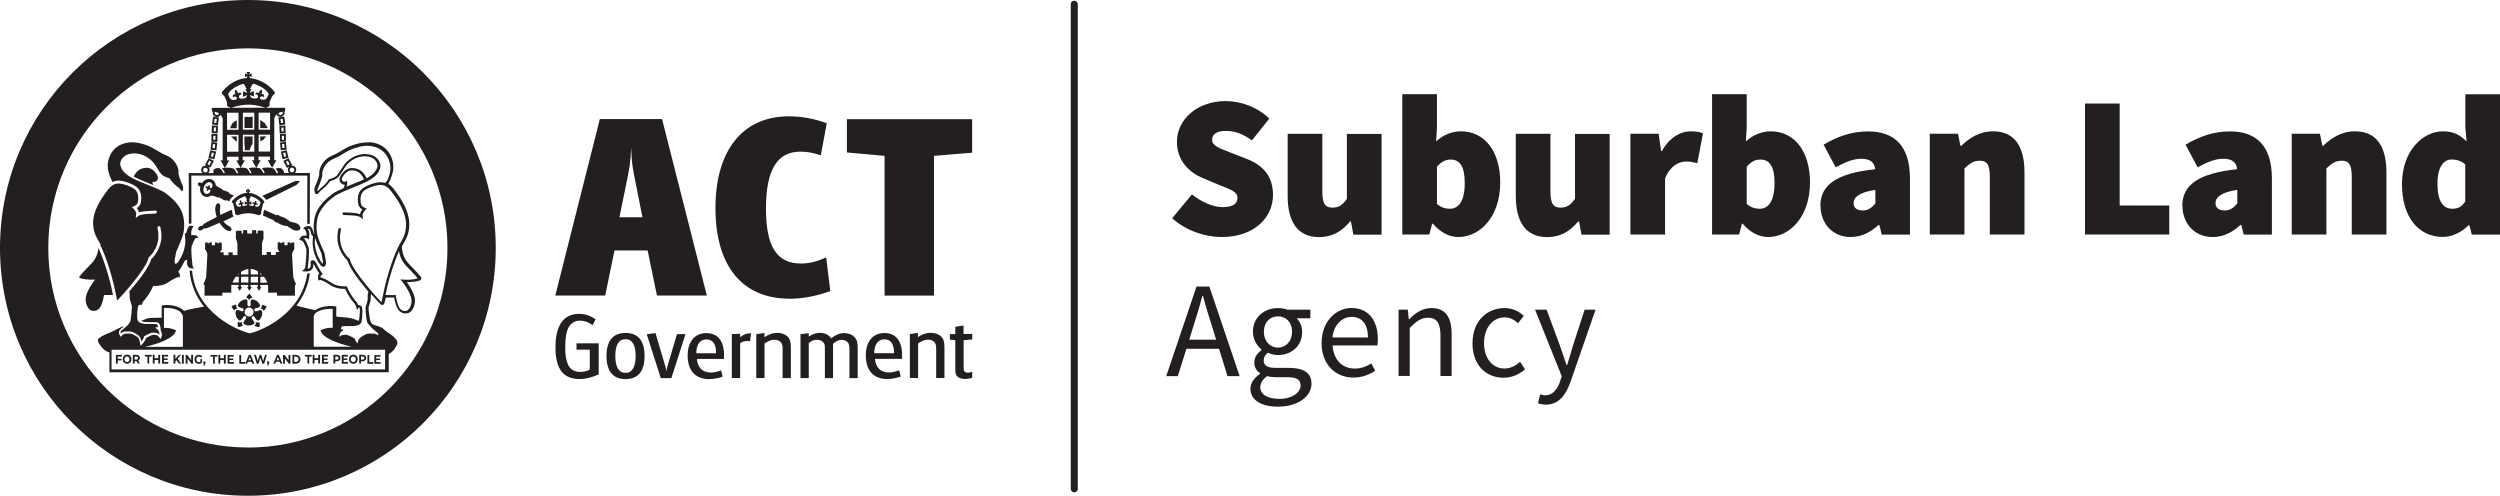
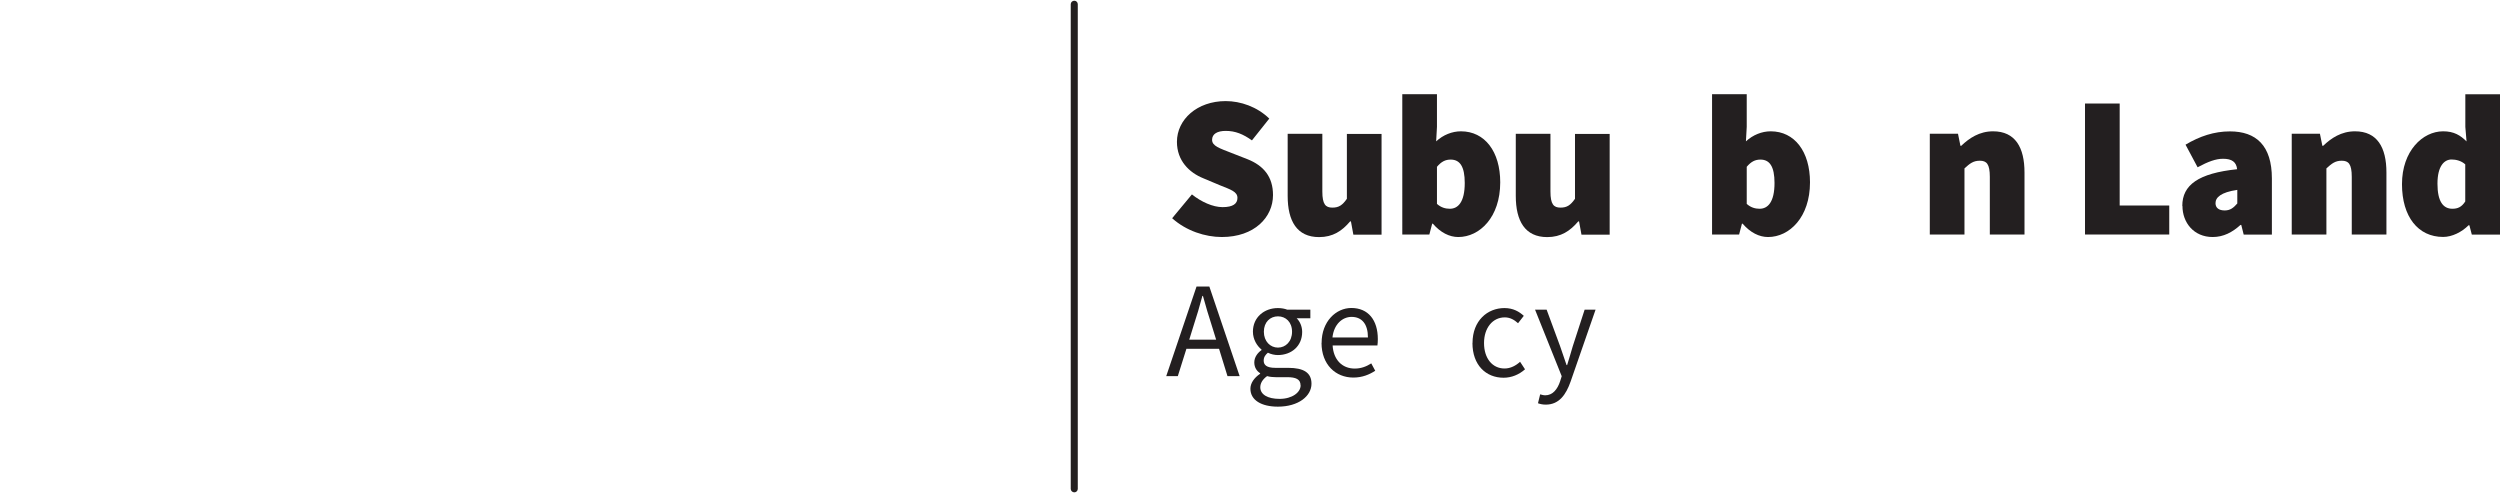
<svg xmlns="http://www.w3.org/2000/svg" id="Base_Artwork" viewBox="0 0 308.62 61.21">
  <defs>
    <style>
      .cls-1 {
        fill: #231f20;
      }
    </style>
  </defs>
  <path class="cls-1" d="m133.05.52v59.83c0,.24-.19.43-.43.43s-.44-.2-.44-.43V.52c0-.24.2-.43.44-.43s.43.19.43.43" />
  <g>
    <g>
      <path class="cls-1" d="m144.7,26.94l2.44-2.94c1.15.92,2.59,1.57,3.78,1.57,1.29,0,1.84-.42,1.84-1.14,0-.77-.82-1.02-2.19-1.57l-2.02-.85c-1.74-.7-3.26-2.17-3.26-4.5,0-2.76,2.49-5.03,6.02-5.03,1.84,0,3.88.7,5.38,2.16l-2.14,2.69c-1.09-.77-2.04-1.17-3.23-1.17-1.04,0-1.69.37-1.69,1.1,0,.77.92,1.04,2.39,1.62l1.97.77c2.02.8,3.16,2.19,3.16,4.43,0,2.74-2.29,5.18-6.32,5.18-2.04,0-4.38-.75-6.12-2.31" />
      <path class="cls-1" d="m158.96,24.18v-7.66h4.28v7.12c0,1.59.4,1.99,1.24,1.99.8,0,1.24-.3,1.79-1.09v-8.01h4.28v12.44h-3.48l-.3-1.64h-.1c-1,1.19-2.14,1.94-3.83,1.94-2.74,0-3.88-1.99-3.88-5.08" />
      <path class="cls-1" d="m176.9,27.61h-.1l-.35,1.34h-3.34V11.63h4.28v4.03l-.1,1.79c.87-.8,1.97-1.24,3.06-1.24,2.94,0,4.85,2.49,4.85,6.3,0,4.31-2.54,6.75-5.18,6.75-1.09,0-2.19-.55-3.13-1.64m3.93-5.03c0-2.04-.6-2.89-1.74-2.89-.65,0-1.15.25-1.69.89v4.58c.5.45,1.05.6,1.59.6,1,0,1.84-.8,1.84-3.19" />
      <path class="cls-1" d="m187.12,24.18v-7.66h4.28v7.12c0,1.59.4,1.99,1.24,1.99.8,0,1.24-.3,1.79-1.09v-8.01h4.28v12.44h-3.48l-.3-1.64h-.1c-1,1.19-2.14,1.94-3.83,1.94-2.74,0-3.88-1.99-3.88-5.08" />
-       <path class="cls-1" d="m201.28,16.51h3.48l.3,2.14h.1c.92-1.69,2.31-2.44,3.53-2.44.77,0,1.19.1,1.54.25l-.7,3.68c-.45-.1-.85-.2-1.39-.2-.9,0-1.99.55-2.59,2.09v6.92h-4.28v-12.44Z" />
      <path class="cls-1" d="m215.14,27.61h-.1l-.35,1.34h-3.34V11.63h4.28v4.03l-.1,1.79c.87-.8,1.97-1.24,3.06-1.24,2.94,0,4.85,2.49,4.85,6.3,0,4.31-2.54,6.75-5.18,6.75-1.09,0-2.19-.55-3.13-1.64m3.93-5.03c0-2.04-.6-2.89-1.74-2.89-.65,0-1.15.25-1.69.89v4.58c.5.45,1.05.6,1.59.6,1,0,1.84-.8,1.84-3.19" />
-       <path class="cls-1" d="m224.72,25.42c0-2.59,1.99-4.03,6.77-4.53-.1-.9-.65-1.29-1.74-1.29-.9,0-1.84.35-3.14,1.05l-1.49-2.79c1.74-1.04,3.53-1.64,5.48-1.64,3.23,0,5.18,1.74,5.18,5.82v6.92h-3.48l-.3-1.19h-.1c-.99.9-2.09,1.49-3.43,1.49-2.34,0-3.73-1.79-3.73-3.83m6.77-.3v-1.69c-2.04.3-2.69.94-2.69,1.64,0,.57.4.9,1.14.9.7,0,1.1-.35,1.54-.85" />
      <path class="cls-1" d="m238.23,16.51h3.48l.3,1.49h.1c.99-.95,2.24-1.79,3.93-1.79,2.74,0,3.88,1.99,3.88,5.08v7.66h-4.28v-7.12c0-1.59-.4-1.99-1.24-1.99-.8,0-1.24.35-1.89.95v8.16h-4.28v-12.44Z" />
      <polygon class="cls-1" points="257.39 12.78 261.67 12.78 261.67 25.37 267.79 25.37 267.79 28.95 257.39 28.95 257.39 12.78" />
      <path class="cls-1" d="m269.4,25.42c0-2.59,1.99-4.03,6.77-4.53-.1-.9-.65-1.29-1.74-1.29-.9,0-1.84.35-3.14,1.05l-1.49-2.79c1.74-1.04,3.53-1.64,5.48-1.64,3.23,0,5.18,1.74,5.18,5.82v6.92h-3.48l-.3-1.19h-.1c-.99.9-2.09,1.49-3.43,1.49-2.34,0-3.73-1.79-3.73-3.83m6.77-.3v-1.69c-2.04.3-2.69.94-2.69,1.64,0,.57.4.9,1.14.9.7,0,1.1-.35,1.54-.85" />
      <path class="cls-1" d="m282.91,16.51h3.48l.3,1.49h.1c.99-.95,2.24-1.79,3.93-1.79,2.74,0,3.88,1.99,3.88,5.08v7.66h-4.28v-7.12c0-1.59-.4-1.99-1.24-1.99-.8,0-1.24.35-1.89.95v8.16h-4.28v-12.44Z" />
      <path class="cls-1" d="m296.52,22.73c0-4.08,2.54-6.52,5.08-6.52,1.34,0,2.14.5,2.89,1.25l-.15-1.79v-4.03h4.28v17.32h-3.48l-.3-1.15h-.1c-.85.85-2.04,1.44-3.14,1.44-3.09,0-5.08-2.49-5.08-6.52m7.81,2.14v-4.58c-.5-.45-1.15-.6-1.69-.6-.9,0-1.74.8-1.74,2.99s.7,3.09,1.84,3.09c.65,0,1.14-.2,1.59-.9" />
    </g>
    <g>
      <path class="cls-1" d="m147.7,35.37h1.59l3.74,11.06h-1.5l-1.04-3.37h-4.03l-1.06,3.37h-1.43l3.74-11.06Zm-.89,6.56h3.32l-.52-1.68c-.4-1.23-.76-2.44-1.11-3.72h-.07c-.34,1.28-.69,2.49-1.1,3.72l-.52,1.68Z" />
      <path class="cls-1" d="m154.36,47.99c0-.69.46-1.35,1.2-1.85v-.07c-.4-.25-.72-.69-.72-1.33,0-.69.47-1.23.89-1.52v-.07c-.54-.44-1.06-1.23-1.06-2.21,0-1.79,1.42-2.91,3.08-2.91.46,0,.86.08,1.16.2h2.85v1.06h-1.69c.39.37.68.99.68,1.69,0,1.75-1.33,2.85-3,2.85-.4,0-.86-.1-1.23-.29-.29.25-.52.52-.52.98,0,.52.34.89,1.45.89h1.58c1.9,0,2.87.59,2.87,1.96,0,1.52-1.6,2.83-4.15,2.83-2.01,0-3.39-.79-3.39-2.21m6.19-.42c0-.76-.59-1.01-1.65-1.01h-1.42c-.32,0-.71-.03-1.06-.13-.59.42-.84.91-.84,1.38,0,.88.89,1.43,2.38,1.43,1.57,0,2.6-.81,2.6-1.67m-1.06-6.62c0-1.2-.78-1.9-1.74-1.9s-1.74.71-1.74,1.9.79,1.96,1.74,1.96,1.74-.76,1.74-1.96" />
      <path class="cls-1" d="m163.15,42.34c0-2.68,1.8-4.32,3.67-4.32,2.09,0,3.27,1.5,3.27,3.84,0,.29-.02.59-.05.79h-5.53c.1,1.74,1.16,2.85,2.73,2.85.78,0,1.43-.25,2.04-.64l.49.91c-.71.46-1.58.84-2.7.84-2.19,0-3.93-1.6-3.93-4.28m5.73-.67c0-1.65-.74-2.54-2.02-2.54-1.15,0-2.19.93-2.36,2.54h4.38Z" />
-       <path class="cls-1" d="m172.64,38.23h1.15l.12,1.18h.05c.78-.78,1.62-1.38,2.75-1.38,1.72,0,2.49,1.11,2.49,3.2v5.19h-1.38v-5.01c0-1.53-.47-2.19-1.55-2.19-.84,0-1.42.44-2.24,1.26v5.93h-1.38v-8.19Z" />
      <path class="cls-1" d="m181.78,42.34c0-2.75,1.84-4.31,3.94-4.31,1.08,0,1.82.44,2.39.96l-.71.91c-.47-.42-.98-.72-1.64-.72-1.48,0-2.56,1.28-2.56,3.17s1.03,3.14,2.53,3.14c.76,0,1.42-.37,1.92-.83l.61.93c-.74.66-1.67,1.04-2.65,1.04-2.18,0-3.84-1.57-3.84-4.28" />
      <path class="cls-1" d="m189.86,49.78l.27-1.1c.17.05.42.12.62.12.93,0,1.52-.74,1.85-1.75l.19-.61-3.29-8.21h1.43l1.67,4.53c.25.71.54,1.55.79,2.31h.07c.24-.74.47-1.58.69-2.31l1.47-4.53h1.35l-3.08,8.87c-.57,1.62-1.42,2.85-3.07,2.85-.37,0-.69-.07-.96-.17" />
    </g>
  </g>
-   <path class="cls-1" d="m30.19,18.54h.66c0-.2.08-.45.31-.74,0,0,.01,0,.02,0v-.95h-1.01v.97h0c.07.34.08.52.02.71Zm-3.5.18l-.72-.17-.03.11-.2.83.72.17.22-.94Zm-.4.66c-.09-.02-.17-.04-.26-.06.03-.13.09-.36.12-.49.09.02.17.04.26.06-.03.13-.09.36-.12.49Zm9.13,1.34l.65-.34-.4-.75-.05-.1-.65.34.45.85Zm.34-.44c-.09.04-.16.08-.24.13-.06-.12-.17-.32-.23-.44.08-.04.16-.08.24-.13.06.12.17.32.23.44Zm-6.76-5.32s-.09.07-.13.11c-.04.04-.11.06-.14.1-.04.04-.06.1-.09.14-.03.04-.04.11-.07.15-.03.05-.07.1-.09.15-.03.06-.02.12-.04.17,0,.02-.01.04-.02.05h.81v-1.01s-.04.05-.06.07c-.05.03-.12.03-.16.07Zm-2.18,2.65l-.73-.08v.11s-.1.84-.1.84l.73.08.1-.96Zm-.31.7c-.1,0-.17-.02-.27-.03.01-.13.04-.37.05-.5.1,0,.18.02.27.03-.02.13-.04.37-.05.5Zm8.39,1.34l.72-.17-.2-.83-.03-.11-.72.17.22.94Zm.32-.83c.03.13.08.36.11.49-.09.02-.17.04-.26.06-.03-.13-.09-.36-.12-.49.1-.02.17-.04.27-.06Zm-3.83,21.38c.43.24.64.17.64.17.08-.16,0-.63,0-.63-.2.2-.47-.03-.47-.03.1.38-.18.49-.18.49Zm66.04-3.32c1.63,0,3.23-.3,5.07-.94l-.51-4.17c-1.15.54-2.14.76-3.11.76-2.99,0-4.32-2.09-4.32-6.77s1.3-7.04,4.26-7.04c.78,0,1.51.12,2.51.45l.73-3.96c-1.57-.57-3.11-.85-4.68-.85-5.71,0-9.06,4.23-9.06,11.33s3.29,11.18,9.12,11.18Zm-61.02-.38v-1.27s.02-.09.13-.11c0,0,0,0,0-.02,0-.03,0-.07-.03-.1-.17-.32-.3-.78-.31-.82,0,0-.15-2.76-.15-2.76,0-.25.24-.58.28-.65v-.79s-.04-.04-.05-.05h-.24s-.05.03-.05.01v.07l-.04.02-.11-.02h-.04s0-.09-.03-.1l-.27.02v.34h-.39v-.36s-.3,0-.3,0v.08s-.04.01-.04.01l-.11.02-.04-.02v-.05s-.01-.04-.05-.04h-.21s-.08.04-.08.05v.79s.22.36.22.36h-.33s-.11,0-.12.02v.34h-.59v-.35h-.49s-.05,0-.05,0v.35h-.58s0-.07,0-.07v-1.27c0-.22.19-.68.19-.67v-.84c0-.11-.11-.15-.11-.15h-.51c-.08,0-.1.05-.1.08v.27h-.18v-.36s-.04-.06-.06-.06l-.45.03v.4h-.59v-.07l-.03-.35h-.42s-.07.01-.07.06v.36h-.18v-.27s-.02-.08-.1-.08h-.49s-.12.03-.12.15v.81s.19.48.19.7v1.35h-.58v-.34s-.05,0-.05,0h-.48v.35h-.59v-.36s-.32,0-.32,0h-.14s.2-.32.23-.36v-.79s-.04-.04-.06-.05h-.24s-.05.03-.05.01v.07l-.04.02-.11-.02h-.04s0-.09-.03-.1l-.27.02v.34h-.39v-.36s-.3,0-.3,0v.08s-.04.02-.04.02l-.11.02-.04-.02v-.05s-.01-.04-.05-.04h-.21s-.08.04-.08.05v.79c.04.06.28.39.28.65h0s-.15,2.76-.15,2.78c0,.02-.14.49-.31.8-.02.05-.03.11-.03.12.12.02.14.08.14.11v1.27h2.2v-.37h1.1c0-.13.01-.94.01-.94,0,0,0,0,0-.02h.89v.25h-.15l.29.49.29-.49h-.14v-.25h.9v.25h-.14l.29.49.28-.49h-.14v-.25h.9v.25h-.14l.29.49.28-.49h-.14v-.25h.97s0,.03,0,.03c0,0,0,.8.01.93h1.09v.37h2.2Zm-6.94-1.62h-.78c.08-.19.21-.46.42-.72h.37v.72Zm0-1h-.12s.08-.07.12-.11v.11Zm1.19,1h-.9v-.72h.9v.72Zm0-1h-.9v-.33c.25-.16.55-.29.9-.35v.68Zm1.19,1h-.9v-.72h.9v.72Zm0-1h-.9v-.7c.35.05.65.17.9.32v.38Zm.29-.18c.07.06.14.12.21.18h-.21v-.18Zm0,1.19v-.72h.45c.2.26.33.52.41.72h-.87Zm-3.6-18.01s.1.06.13.1c.03.04.07.07.11.11.04.04.07.08.11.12.04.03.09.06.14.1.04.03.06.11.11.14.02.02.06.02.09.02v-.62h-.7s0,.02,0,.03Zm-2.14,2.98l-.65-.34-.05.1-.4.75.65.34.45-.85Zm-.79.41c.06-.12.17-.33.23-.44.09.04.16.08.24.13-.06.12-.17.32-.23.44-.09-.04-.16-.08-.24-.13Zm8.91-3.81l.74-.02-.03-.82v-.12s-.74.02-.74.02l.03.94Zm.48-.72c0,.13.01.35.02.48-.1,0-.18,0-.27,0,0-.13-.01-.34-.01-.48.1,0,.18,0,.27,0Zm-8.16,1.75v-.96s-.12,0-.12,0h-.62s0,.97,0,.97h.74Zm-.24-.73c0,.13,0,.37,0,.5h-.27c0-.13,0-.37,0-.5.1,0,.18,0,.27,0Zm.43-2.26l-.73-.1v.11s-.13.84-.13.84l.73.1.13-.96Zm-.33.69c-.1-.01-.18-.02-.27-.04.02-.13.05-.36.07-.5.1.01.17.02.27.04-.02.13-.05.36-.07.49Zm6.29.48s-.05-.09-.08-.14c-.02-.05-.09-.07-.12-.11-.03-.04,0-.12-.04-.16-.03-.04-.08-.07-.12-.11-.04-.04-.1-.05-.14-.08-.04-.04-.09-.06-.13-.1-.05-.03-.08-.07-.13-.1-.04-.02-.07-.04-.1-.07v1.02h.88s.01-.11,0-.15Zm2.1-1.27l-.73.1.13.96.73-.1-.11-.84v-.11Zm-.4.79c-.02-.13-.05-.36-.07-.49.1-.01.17-.02.27-.04.02.13.05.37.07.5-.09.01-.17.02-.27.04Zm-8.53.42l-.03.82.74.02.03-.94-.74-.02v.12Zm.23.12c.1,0,.18,0,.27,0,0,.13,0,.34-.01.48-.1,0-.18,0-.27,0,0-.13.01-.34.02-.48Zm4.5-1.27c-.06,0-.12-.03-.18-.03-.05,0-.09.02-.13.02-.05,0-.1-.04-.15-.04-.05,0-.1.05-.15.05-.03,0-.06,0-.1,0v1.34h1.01v-1.37s-.07-.05-.11-.05c-.06,0-.13.07-.19.06Zm1.51,2.84s.12-.04.16-.08c.04-.04.05-.11.09-.15.04-.04.08-.08.11-.12.03-.04.11-.06.14-.11h-.77v.62s.09-.04.13-.07c.05-.03.11-.05.15-.09Zm2.16.29l.1.96.73-.08-.09-.84v-.11s-.74.08-.74.08Zm.31.7c-.01-.13-.04-.37-.06-.5.1-.01.18-.02.27-.03.01.13.04.37.05.5-.1.01-.18.02-.27.03Zm-11.24,9.31v-.59c0-2.78-.01-4.78-.01-5.33h14.32c0,.55-.01,2.55-.01,5.33v.63h.31c0-3.62.02-6.08.02-6.12v-.16s-.16,0-.16,0h-1.71c.11-.1.18-.23.18-.39,0-.29-.23-.52-.52-.52s-.52.23-.52.52c0,.16.07.29.18.39h-.64s0,0,0,0c0-.01,0-.03,0-.04-.02-.24-.2-.46-.36-.54-.14-.07-.42-.04-.69.04.07.08.12.16.16.22l.04.07.06.12s.04.09.06.14h-.19s-.03-.06-.04-.08l-.04-.08-.05-.08c-.05-.09-.12-.21-.25-.31l-.05-.04c-.16-.08-.9-.17-1.4-.02.09.09.16.19.21.27l.04.07.05.12s.04.09.06.14h-.19s-.03-.06-.04-.08l-.03-.08h0s-.05-.08-.05-.08c-.06-.1-.14-.25-.3-.34-.06-.03-.23-.06-.42-.08l.53-.92h-.27v-.45h1.41v.45h-.27l.54.93.54-.93h-.27v-5.18c.03-.1.11-.3.28-.47.08.18.26.3.47.3.29,0,.52-.23.52-.52,0-.05-.02-.1-.03-.15.06,0,.1,0,.1,0v-.45h-2.33c.06,0,.07-.05.09-.08.03-.05.18-.04.25-.11.1-.1.07-.34.07-.34,0,0,0-.19.06-.32.05-.13.27-.61.35-.69.08-.08.12-.1.2-.18.08-.08.03-.23-.02-.29-.98-1.18-2.2-1.57-3-1.65l-.12-.27.31.15v-.47l-.31.14.14-.31h-.47l.15.32-.32-.15v.47l.32-.15-.12.26c-.81.03-2.03.48-3.01,1.67-.05.06-.1.21-.02.29.08.08.12.1.2.18.08.07.3.56.35.69.05.13.06.32.06.32,0,0-.03.24.07.34.08.07.23.07.25.11.02.03.03.07.09.08h-2.29v.45s.06,0,.14,0c-.02.05-.03.1-.03.15,0,.29.23.52.52.52.2,0,.36-.11.45-.27.15.17.23.37.26.45v5.17h-.27l.53.92c-.13.01-.25.03-.36.07.08.08.15.17.2.24l.04.06.06.11c.02.05.05.12.1.18h-.21s-.04-.08-.05-.11l-.04-.08-.05-.07c-.06-.09-.14-.22-.27-.3l-.05-.03c-.19-.09-.51-.03-.71.14-.06.05-.08.14-.08.2v.02c0,.08.02.16.05.23h-.68c.11-.1.18-.23.18-.39,0-.29-.23-.52-.52-.52s-.52.23-.52.52c0,.16.07.29.18.39h-1.72v.16s.02,2.46.01,6.08h.31Zm12.42-6.91c.16,0,.29.13.29.29s-.13.29-.29.29-.29-.13-.29-.29.13-.29.29-.29Zm-1.68-6.73c.17-.09.34-.14.49-.17.02.04.05.07.05.12,0,.16-.13.29-.29.29-.14,0-.23-.1-.26-.23,0,0,0,0,.01,0Zm-7.59.24c-.16,0-.29-.13-.29-.29,0-.04.03-.07.05-.11.14.03.3.07.45.16.02,0,.03.02.04.03-.04.11-.13.21-.25.21Zm3.91,6.57c.09.09.16.19.21.27l.04.07.05.12s.04.09.06.14h-.19s-.03-.06-.04-.08l-.04-.08-.05-.08c-.06-.11-.14-.25-.3-.35-.09-.05-.39-.09-.72-.1l.52-.9h-.27v-.45h1.41v.45h-.27l.53.92c-.3-.03-.67-.03-.96.07Zm.7-4.14v2.09h-1.41v-2.09h1.41Zm-1.41-.62v-2.1h1.41v2.1h-1.41Zm3.36,2.7h-1.41v-2.09h1.41v2.09Zm0-4.8v2.1h-1.41v-2.1h1.41Zm-2.53-2.45l.23-.46h-.18c.11-.25.26-.49.29-.56.03-.07.12-.13.27-.07.15.06,1.24.4,1.72,1.16.07.1-.16.65-.43.75-.27.1-.63-.03-.63-.15,0-.21.32-.32.48-.14,0,0,.19-.39-.3-.4,0,0,.21-.29.02-.52-.29.07-.3.43-.3.43-.4-.27-.47.13-.47.13.24-.05.42.24.32.4-.03.05-.09.15-.45.12-.1,0-.26-.04-.39-.11l-.16-.33.51.21v-.68l-.51.2Zm-.15,1.46c1.04,0,1.88.32,2.09.37.04,0,.06,0,.08.01h-4.34s.05,0,.09-.01c.21-.05,1.05-.37,2.08-.37Zm-2.48-1.38c.48-.76,1.57-1.1,1.72-1.16.15-.06.25,0,.27.07.03.07.17.31.29.56h-.18l.25.47-.53-.21v.68l.53-.22-.17.34c-.13.06-.29.1-.39.11-.36.03-.42-.07-.45-.12-.09-.16.08-.45.32-.4,0,0-.07-.41-.48-.13,0,0,0-.36-.3-.43-.19.23.02.52.02.52-.49,0-.3.4-.3.4.16-.19.49-.08.48.14,0,.12-.36.25-.64.15-.27-.11-.5-.65-.43-.75Zm-.15,2.38h1.41v2.1h-1.41v-2.1Zm0,2.72h1.41v2.09h-1.41v-2.09Zm-.26,4.07l.53-.91h-.27v-.45h1.41v.45h-.27l.53.91c-.22,0-.45.02-.65.08.09.09.16.19.21.27l.04.07.06.12s.04.09.06.14h-.19s-.03-.06-.04-.08l-.04-.08-.05-.08c-.06-.11-.14-.25-.3-.35-.12-.06-.6-.13-1.03-.09Zm-2.41,0c.16,0,.29.13.29.29s-.13.29-.29.29-.29-.13-.29-.29.13-.29.29-.29Zm9.2-4.18v.96s.73,0,.73,0v-.96s-.61,0-.61,0h-.12Zm.23.23c.1,0,.18,0,.27,0,0,.13,0,.37,0,.5h-.27c0-.13,0-.37,0-.5Zm-15.7,27.68h.45v.44h.23v-1.08h-.23v.42h-.45v-.42h-.23v1.08h.23v-.44Zm-.9.44h.23v-.87h.32v-.2h-.86v.2h.32v.87Zm2.58-.2h-.54v-.25h.46v-.19h-.46v-.23h.52v-.2h-.75v1.08h.77v-.2Zm-4.14-.1h.21l.19.3h.25l-.22-.35c.07-.03.12-.07.15-.13.04-.06.05-.13.05-.21s-.02-.15-.05-.21c-.03-.06-.08-.1-.15-.13-.06-.03-.14-.05-.23-.05h-.43v1.08h.23v-.3Zm0-.57h.19c.07,0,.12.02.16.05.04.03.05.08.05.14s-.02.11-.05.14c-.04.03-.09.05-.16.05h-.19v-.38Zm-2.09.48h.46v-.2h-.46v-.28h.52v-.2h-.75v1.08h.23v-.39Zm.87.34c.08.05.18.07.28.07s.2-.02.28-.07c.08-.05.15-.11.19-.2.05-.08.07-.18.07-.29s-.02-.2-.07-.29c-.05-.08-.11-.15-.19-.2-.08-.05-.17-.07-.28-.07s-.2.02-.28.07c-.08.05-.15.11-.19.2-.05.08-.07.18-.07.29s.02.2.07.29c.05.08.11.15.19.2Zm0-.66c.03-.05.06-.09.11-.12.05-.03.1-.04.16-.04s.11.01.16.04c.05.03.08.07.11.12.03.05.04.11.04.18s-.01.13-.04.18c-.03.05-.06.09-.11.12s-.1.04-.16.04-.11-.01-.16-.04c-.05-.03-.08-.07-.11-.12-.03-.05-.04-.11-.04-.18s.01-.13.04-.18Zm6.23.44l.13-.15.32.42h.27l-.43-.6.41-.48h-.25l-.44.5v-.5h-.23v1.08h.23v-.27Zm1.05-.8h-.23v1.08h.23v-1.08Zm6.18.88h-.54v-.25h.46v-.19h-.46v-.23h.52v-.2h-.75v1.08h.77v-.2Zm-2.58.2h.23v-.87h.32v-.2h-.86v.2h.32v.87Zm.9-.44h.45v.44h.23v-1.08h-.23v.42h-.45v-.42h-.23v1.08h.23v-.44Zm-2.92.39c.08.05.17.07.28.07.07,0,.14-.01.21-.04.07-.02.13-.06.19-.1v-.44h-.21v.32c-.05.03-.11.05-.18.05-.06,0-.12-.01-.17-.04-.05-.03-.09-.07-.11-.12-.03-.05-.04-.11-.04-.18s.01-.13.04-.18c.03-.05.07-.09.11-.12.05-.03.11-.04.17-.04.1,0,.19.04.26.12l.15-.15c-.05-.06-.11-.11-.18-.14-.07-.03-.15-.05-.24-.05-.1,0-.2.02-.28.07-.08.05-.15.11-.19.2-.05.08-.07.18-.07.29s.02.2.07.29c.05.08.11.15.19.2Zm15.91-12.6h0s0,.06,0,.06v-.06Zm-17.03,12l.49.65h.19v-1.08h-.23v.65l-.49-.65h-.19v1.08h.23v-.65Zm2.03.65l-.06.24h.14l.08-.22s.03-.07.03-.09c0-.02,0-.04,0-.06,0-.04-.01-.08-.04-.11s-.06-.04-.1-.04-.07.01-.1.04c-.03.03-.04.06-.04.11,0,.03,0,.06.02.08.01.02.03.04.06.05Zm79.09-3.78c-.56,0-1.1.21-1.67.65-.09-.14-.14-.19-.22-.26-.28-.27-.7-.41-1.16-.41s-.88.14-1.38.45v-.41l-1.02.12v5.42h1.02v-4.32c.36-.29.66-.41,1.03-.41.5,0,.89.31.95.72.01.11.01.25.01.53v3.49h1.01v-4.24c.38-.33.71-.49,1.07-.49.47,0,.85.29.92.7.02.13.03.29.03.52v3.51h1.02v-3.73c0-.73-.1-1.03-.4-1.35-.29-.3-.72-.47-1.22-.47Zm-8.32-.02c-.52,0-1,.16-1.58.53v-.51l-1.01.14v5.42h1.02v-4.26c.44-.32.84-.47,1.23-.47.51,0,.88.27.96.68.04.12.04.29.04.5v3.55h1.02v-3.78c0-.71-.11-1.05-.42-1.35-.3-.29-.76-.45-1.27-.45Zm13.24.02c-1.45,0-2.31,1.05-2.31,2.77,0,1.84.95,2.91,2.64,2.91.54,0,1.1-.11,1.68-.3l-.2-.78c-.51.19-.89.27-1.26.27-1.02,0-1.65-.6-1.73-1.68h3.35c0-.21,0-.37,0-.48,0-1.74-.78-2.71-2.18-2.71Zm1.18,2.49h-2.45c.02-1.09.47-1.71,1.26-1.71s1.19.59,1.19,1.69v.02Zm8.58-3.42l-1.02.16v.9h-.67v.69l.67.06v3.57c0,.46.06.73.24.91.21.2.54.31.96.31.31,0,.6-.05.89-.15v-.74c-.23.08-.39.11-.56.11-.28,0-.47-.14-.49-.37-.01-.08-.01-.17-.01-.38v-3.25l1.06-.1v-.68h-1.07v-1.06Zm-14.4-25.47v4.11l4.65.42v17.25h6.1v-17.25l4.71-.39v-4.14h-15.47Zm10.35,26.37c-.52,0-1,.16-1.58.53v-.51l-1,.14v5.42h1.02v-4.26c.45-.32.84-.47,1.23-.47.51,0,.89.27.96.68.03.12.04.29.04.5v3.55h1.02v-3.78c0-.71-.11-1.05-.42-1.35-.3-.29-.76-.45-1.27-.45Zm-23.53.12l-1.03.04v5.42h1.03v-4.29c.28-.2.54-.28.88-.28.12,0,.2,0,.35.03l.12-.98c-.56,0-.9.13-1.35.49v-.43Zm-14.15-.1c-1.55,0-2.35.97-2.35,2.84s.8,2.86,2.35,2.86,2.35-.97,2.35-2.86-.8-2.84-2.35-2.84Zm0,4.93c-.83,0-1.26-.72-1.26-2.09s.43-2.07,1.26-2.07,1.25.72,1.25,2.07-.43,2.09-1.25,2.09Zm2.73-15.11l1.15,5.56h6.16l-5.53-21.78h-7.68l-5.5,21.78h6.16l1.15-5.56h4.08Zm-2.42-9.3c.06-.33.12-.76.21-1.18.09-.76.12-1.18.18-2.21.03,1.03.06,1.42.15,2.21.09.45.15.88.21,1.18l1.03,5.2h-2.84l1.06-5.2Zm-6.38,21.54h1.66v2.46c-.41.21-.76.29-1.17.29-.7,0-1.22-.29-1.49-.84-.26-.55-.37-1.14-.37-2.21,0-1.17.12-1.88.4-2.42.27-.54.81-.86,1.42-.86.52,0,1.01.17,1.56.55l.37-.72c-.68-.45-1.3-.67-2.03-.67-1.93,0-2.93,1.42-2.93,4.14s1,3.91,2.99,3.91c.71,0,1.29-.14,2.35-.56v-3.85h-2.74v.79ZM30.6,0C13.7,0,0,13.7,0,30.6s13.7,30.6,30.6,30.6,30.6-13.7,30.6-30.6S47.5,0,30.6,0Zm0,55.24c-13.61,0-24.64-11.03-24.64-24.64S16.99,5.97,30.6,5.97s24.64,11.03,24.64,24.64-11.03,24.64-24.64,24.64Zm56.61-14.12c-1.45,0-2.32,1.05-2.32,2.77,0,1.84.95,2.91,2.64,2.91.54,0,1.1-.11,1.68-.3l-.19-.78c-.51.19-.89.27-1.26.27-1.02,0-1.64-.6-1.73-1.68h3.35c0-.21,0-.37,0-.48,0-1.74-.78-2.71-2.18-2.71Zm1.18,2.49h-2.44c.02-1.09.46-1.71,1.26-1.71s1.19.59,1.19,1.69v.02Zm-5.99,1.57c-.03.1-.1.38-.14.68-.04-.3-.08-.52-.14-.68l-1.2-4.06-1.08.14,1.73,5.42h1.31l1.74-5.43h-1.05l-1.17,3.93Zm-36.89-27.59c-.86-.07-1.83.26-2.32.46-.36.14-.85.44-1.24.67l-.43.25-.22.1c-.38.17-.96.41-1.36.94-.46.6-.54,1.11-.54,1.39,0,.1,0,.15.01.19,0,.02-.12.43-.12.43l-.08.21c-.06.19-.19.53-.24.62-.11.16-.16.37-.16.6,0,.15.04.42.19.5.07.04.14.03.21,0,0,0,.1-.1.14-.14h0s.07-.09.07-.09c0,0,.26-.26.26-.26.18-.12.74-.59,1.07-1.1.16-.04.78-.21,1.11-.61l.46-.69.43-.64c.23-.28,1.08-1.18,2.39-1.12.7.03,1.06.32,1.24.56.16.2.22.43.22.58,0,.03,0,.07,0,.1-.06.25-.19.83-1.34,1.47-.18-.4-.52-.93-1.07-1.13-.69-.25-1.26-.16-1.71.28-.56.53-.72,1.07-.42,1.41.16.19.34.23.49.23-.01.11-.05.27-.15.44-.73.31-1.1.5-1.34.69l-.07.05c-.54.41-1.97,1.52-2.2,3.14-.05.34-.07.63-.07.9,0,.33.04.6.09.86-.03-.04-.08-.08-.1-.1-.02-.21-.12-.48-.27-.7-.24-.35-.78-.08-.84-.05l-.18.17.24.14s.04.09.04.09l.09.2c.04.07.05.22.05.37,0,.03,0,.05,0,.08-.09,0-.19,0-.3.01h-.1c-.32.04-.48.46-.49.51l.11.04s.17.07.29.11c.11.07.32.61.42.84l.02.05c.07.19.05.9-.08,2.12l-.02.19c-.01.15-.15.28-.15.28l-.27.25.36.03c.38.03.67-.04.85-.23.17-.18.21-.41.21-.6,0-.07,0-.12-.01-.17.03.04.06.08.09.15.14.31.48.85.64,1.09-.12.13-.16.33-.16.5,0,.07,0,.14.02.2l.03.18.17-.05c.24-.07.93.37,1.39.67.44.28,1.01.42,1.75.42.39.92,1.03,1.68,1.15,1.79.08.09.18.33.22.47l.1.36s.15-.26.18-.32c.04,0,.12.03.12.03.1.14.01,1.22-.08,1.61,0,0,0,0,0,0-.18-.05-.33-.11-.42-.15-.58-.27-1.62-.31-2.2-.35l-.17-.05v-1.24s-.17-.02-.17-.02c-.75-.08-1.78.02-2.44.5h-.04s0-.01,0-.01c-.51-.14-1.07-.24-1.89-.45-.02,0-.23-.07-.37-.12.82-1.06,1.45-2.38,1.65-3.97h-.32c-.65,4.97-5.62,7.08-7.08,7.4-1.5-.33-6.68-2.53-7.14-7.73h-.31c.16,1.81.86,3.28,1.79,4.43-.72.11-1.7.32-2.05.4-.14.03-.25.07-.36.11-.02,0-.04.01-.05.02-.59-.62-1.76-.82-2.62-.69l-.15.02v1.51c-.63.02-1.23,0-1.49.03-.25.02-.66.2-1.04.37.16.09.4.14.6.14,0,0,1.33.02,1.33.02.29.03.42.35.45.64,0,0,.02.2.04.39.09.19.14.38.14.5,0,.06,0,.1,0,.11l-.15.43-.34-.39c-.05-.06-.31-.15-.6-.12-.21.02-.6.23-.86.38-.08.27-.3.55-.35.61l-.31.37-.21-.82c-.05-.19-.19-.28-.59-.51l-.08-.04c-.27-.16-.47-.15-.7-.14,0,0-.27,0-.27,0-.17-.01-.34.11-.39.16l-.25.23-.15-.3c-.13-.25-.05-.51.19-.69.13-.1.27-.2.39-.32-.03,0-.06.01-.09.02-.39.08-1.31.66-1.85.85-.54.19-1.35.62-1.31.89.04.27.63,1.25,1.32,1.44.04.01.08.02.12.03v2.46h34.48v-2.25s.08-.05.1-.07h0c.47-.24.86-.89.95-1.18.12-.37-.27-.74-.59-1.01-.31-.27-.85-.54-1.16-.89-.12-.13-.54-.28-1.06-.44-.01,0-.03-.01-.04-.02-.06-.02-.14-.05-.24-.08-.07-.09-.16-.22-.22-.39-.07-.2-.23-1.17-.23-1.57,0-.08,0-.15.01-.17,0,0,.05-.14.05-.14.1-.31.21-.65.21-.88v-.13s0-.09,0-.14c0-.09.01-.19.03-.32.65.75,1.17,1.29,1.23,1.32.1.07.19.06.25.03.18-.08.22-.32.34-.9.38.01.82,0,1.04,0,.05.33.22,1.16.55,1.55.32.38.74.51,1.21.36.41-.13.81-.79.81-1.51,0-.11,0-.22-.03-.34-.11-.6-.55-1.38-.97-1.96.76.01,1.53-.12,1.7-.27.06-.05.09-.12.09-.2h0c0-.17-.14-.29-.21-.34-.14-.2-.37-.44-.82-.91l-.49-.51c-.63-.66-.85-1.35-.89-2.16l.17-.31c.37-.63.82-1.41.74-2.72-.08-1.2-.71-2.55-1.95-4.13-.21-.26-.42-.45-.62-.57.05-.11.11-.26.11-.26.21-.46.5-1.08.5-1.84,0-.33-.05-.69-.2-1.08-.58-1.59-1.98-1.93-2.75-1.98Zm-3.24,4.74c-.19-.22.06-.65.4-.97.37-.36.8-.42,1.38-.21.35.13.66.49.89.98-.21.1-.54.25-.54.25l-.5.2-1.12.46c.05-.16.08-.31.08-.4,0-.06,0-.1,0-.1l-.03-.23-.21.11s-.18.09-.34-.1Zm-3.41,7.49s.02-.25.03-.47c.07.2.13.39.2.56l.12.3s.42.95.47,1.07c0,.04.1.56.1.56l.08.49v.04s0,.12,0,.12c0,0,0,.04-.01.07-.03-.02-.06-.05-.12-.11-.1-.12-.53-.8-.67-1.32-.13-.47-.2-.87-.2-1.2,0-.04,0-.07,0-.11Zm-.12,9.25c0-.11.08-.26.16-.38.49-.45,1.4-.6,2.17-.55,0,.14,0,.51,0,.8h0s0,1.53,0,1.53c-.8-.07-1.5.3-1.5.3.17.9,1.99,1.6,3.83,2.03h-4.63c-.03-.05-.04-.09-.04-.09v-3.65Zm-17,1.71s-.7-.37-1.5-.3v-1.31s0,0,0,0c0-.26,0-.93,0-1.14.67-.07,1.52.07,2.02.47,0,0,.02.02.03.03.06.07.29.36.29.55v3.65s-.02.04-.05.09h-4.63c1.85-.43,3.66-1.13,3.83-2.03Zm25.8,2.39v2.43H13.77v-2.43h33.76Zm2.63-10.32l.49.51c.45.47.68.7.79.88l.02.02.02.02s.05.05.07.08c-.18.08-.93.23-1.75.16l-.38-.03.24.29c.46.57,1,1.47,1.11,2.09.13.73-.28,1.39-.55,1.48-.33.11-.63.01-.86-.26-.28-.34-.45-1.22-.5-1.53l-.02-.14h-.15s-.6.02-1.11,0c.46-2.33,1.21-4.4,1.66-5.42.11.63.35,1.26.92,1.85Zm-2.5-10.5l-.11.25c-.51-.19-.98-.08-1.31,0-.5.12-1.11.38-1.47.65-.5.36-.61.94-.61,1.39,0,.29.05.52.07.61.07.31.31.5.49.61-.05.07-.12.15-.18.27-.06.12-.08.22-.1.31-.41-.16-1.05-.19-1.64-.21l-.38-.02s-.12-.02-.14.14c-.02.17.12.19.12.19l.39.02c.57.02,1.44.05,1.7.26l.32.26-.06-.41s-.03-.18.08-.39c.11-.22.24-.34.24-.34l.2-.18-.24-.1s-.41-.16-.48-.48c-.03-.12-.25-1.19.42-1.67.33-.24.9-.48,1.36-.59.5-.12,1.19-.28,1.89.61,1.2,1.52,1.82,2.82,1.89,3.95,0,.1,0,.19,0,.28,0,1.04-.37,1.69-.71,2.26l-.23.42c-.32.62-1.35,3.07-1.93,6.15l-.02.09c-.05.27-.1.52-.14.63-.47-.46-3.57-3.87-3.9-5.28v-.05s-.05-.03-.05-.03c-.06-.05-1.17-1-1.17-2.65,0-.3.04-.62.12-.97,0,0,.04-.14-.12-.17-.15-.04-.19.09-.19.09-.09.36-.13.71-.13,1.02,0,1.68,1.07,2.73,1.25,2.89.26.97,1.52,2.61,2.57,3.84v.05c-.1.34-.09.56-.08.73v.12c0,.21-.13.62-.18.78l-.02.05-.03.09c-.02.06-.03.17-.03.3,0,.52.12,1.41.18,1.6.07.22.25.4.36.5.24.31.65.65.88.81.21.15.15.3.11.37,0,0-.26-.24-.58-.22-.32.02-.63-.09-1.08.17-.44.26-.69.39-.78.71-.06.21-.09.35-.09.35,0,0-.32-.37-.34-.61,0,0-.67-.43-1.04-.47-.37-.04-.82.09-.86.3,0,0-.05-.4.21-.65.11-.11.3-.26.3-.26,0,0-.21-.17-.33-.04,0,0,.04-.39.22-.41.19-.02,1.01-.02,1.31-.02s.88-.11,1.01-.47c0-.02.02-.04.02-.07,0,0,0,0,0,0,.1-.48.19-1.74-.04-1.94l-.28-.12s-.06.01-.09.02c-.05-.14-.13-.32-.24-.43-.11-.11-.75-.86-1.12-1.79l-.04-.1h-.11c-.73.01-1.27-.11-1.68-.37-.63-.41-1.12-.7-1.47-.72,0,0,0,0,0,0,0-.12.03-.27.12-.31l.18-.08-.11-.16s-.54-.79-.69-1.17c-.16-.36-.38-.45-.53-.41-.1.02-.19.12-.19.27v.09c.01.05.02.12.02.2,0,.13-.02.28-.11.37-.06.07-.17.1-.29.12.03-.06.05-.13.05-.2l.02-.19c.06-.61.12-1.25.12-1.71,0-.25-.02-.45-.06-.56l-.02-.05c-.28-.69-.42-.98-.61-1.03,0,0,0,0,0,0,0,0,.01-.02.02-.02h.11c.1-.02.28-.04.32-.02l.23.17.03-.28s.02-.16.02-.3c0-.18-.02-.39-.09-.52l-.07-.15s-.03-.05-.04-.07c.09-.02.17-.02.2.02.15.22.23.47.23.6v.05l.03.04c.07.1.13.16.19.2-.01.15-.05.69-.05.69,0,.04,0,.08,0,.12,0,.36.07.79.21,1.29.15.54.6,1.27.74,1.44.14.16.27.24.39.24l.2-.08.11-.29v-.26s0,0,0,0l-.08-.48-.11-.58v-.03s-.47-1.06-.47-1.06l-.12-.31c-.23-.58-.52-1.3-.32-2.65.22-1.5,1.57-2.54,2.08-2.93l.07-.05c.21-.16.58-.35,1.27-.65l1.52-.63.5-.2.73-.34c1.26-.66,1.54-1.29,1.64-1.76.05-.21,0-.59-.27-.94-.22-.29-.66-.64-1.48-.68-1.41-.07-2.32.84-2.65,1.23l-.46.68-.44.66c-.29.37-.98.52-.98.52h-.07s-.04.08-.04.08c-.29.5-.87.96-1.01,1.06l-.32.33s-.02.02-.03.04c0-.03-.01-.06-.01-.09,0-.16.04-.32.11-.43.06-.11.16-.36.27-.68l.07-.2.15-.52v-.06s-.02-.07-.02-.16c0-.22.07-.65.48-1.19.34-.45.88-.68,1.23-.83l.24-.11.45-.26c.36-.22.87-.52,1.2-.65.47-.19,1.38-.5,2.17-.44.7.05,1.95.35,2.48,1.78.42,1.13,0,2.02-.29,2.67Zm-12.5,21.9l.49.65h.19v-1.08h-.23v.65l-.49-.65h-.19v1.08h.23v-.65Zm1.7-15.82c.09-.03.18-.12.2-.16.01-.04.02-.17-.01-.26-.22-.55-.95-.56-.95-.56-.09-.15-.29-.07-.29-.07-.58-.57-1.28-.7-1.28-.7-.18-.24-.42-.11-.42-.11-.5-.22-1.02-.45-1.52-.68-.02.09-.05.22-.05.22,0,.04-.02.06-.03.1,0,.02,0,.07,0,.07,0,.09-.02.21-.09.31.47.2.94.41,1.39.62,0,0,.06.26.36.24,0,0,.57.43,1.38.48,0,0,.07.2.24.17,0,0,.49.53,1.05.33Zm-24.49,1.82c.32.62,1.35,3.07,1.94,6.16l.02.09c.04.23.09.47.13.6.56-.56,3.55-3.86,3.87-5.26v-.06s.06-.04.06-.04c.06-.05,1.16-1,1.16-2.64,0-.3-.04-.62-.12-.96,0-.02,0-.03,0-.04,0-.08.06-.15.14-.18.1-.02.19.04.22.13.09.37.13.71.13,1.03,0,1.68-1.06,2.72-1.25,2.9-.27,1.02-1.64,2.76-2.72,4,.07.34.05.53.05.72,0,.21.11.58.2.83.02.05.03.1.05.14.07.22-.08,1.56-.15,1.93-.08.38-.76.94-1.08,1.17-.21.15-.15.3-.11.37,0,0,.26-.24.58-.22.32.02.63-.09,1.08.17.45.26.69.39.78.71.06.2.09.35.09.35,0,0,.32-.37.33-.62,0,0,.67-.43,1.04-.46.37-.04.82.09.86.3,0,0,.05-.4-.2-.65-.11-.11-.3-.26-.3-.26,0,0,.2-.17.34-.04,0,0-.04-.39-.22-.41-.18-.02-1.01-.02-1.3-.02s-.88-.11-1.01-.46c-.13-.35-.04-1.7.13-1.84.06-.06.12-.08.18-.08.1,0,.17.04.18.08,0,0,.11-.39.26-.54.11-.11.78-.89,1.16-1.84.7.01,1.31-.1,1.77-.4.63-.41,1.23-.78,1.53-.69,0,0,.09-.5-.21-.63,0,0,.54-.8.71-1.19.17-.39.43-.39.41-.19-.02.21-.18,1.02.86.93,0,0-.19-.17-.21-.39-.02-.22-.24-2.01-.09-2.38.15-.37.37-.95.52-.99.15-.04.24-.02.32.06,0,0-.13-.37-.35-.39-.22-.02-.47-.06-.54.02,0,0-.06-.52.06-.73.11-.2.09-.35.26-.37,0,0-.47-.24-.64,0-.17.24-.26.52-.26.69,0,0-.15.2-.22.2,0,0,.04.41.06.78.02.37-.06.84-.21,1.36-.15.52-.58,1.23-.71,1.38-.1.11-.25.25-.34.15-.03-.05-.05-.12-.06-.19-.02-.1-.01-.16,0-.19.02-.28.12-.61.19-1.08.17-.35.35-.74.47-1.08.24-.67.69-1.4.45-3.04-.24-1.64-1.78-2.76-2.21-3.09-.24-.19-.65-.39-1.31-.67-.51-.22-1.18-.48-2.02-.83-.27-.11-.51-.22-.72-.33-1.28-.67-1.48-1.3-1.56-1.66-.09-.41.27-1.37,1.6-1.43,1.33-.06,2.21.81,2.52,1.17.31.37.56.92.89,1.33.33.41,1.07.57,1.07.57.31.53.9,1,1.06,1.11.09.06.2.19.29.3l.07.09s-.01-.02-.02-.04c.06.06.1.12.13.14.07.05.15-.16.15-.35s-.05-.38-.13-.51c-.09-.14-.27-.7-.33-.86-.05-.14-.11-.38-.13-.45,0-.01,0-.02,0-.02,0,0,.17-.63-.49-1.49-.46-.61-1.23-.83-1.53-.99-.3-.16-1.15-.71-1.66-.92-.51-.21-1.43-.51-2.25-.45-.82.06-2.08.41-2.61,1.88-.49,1.34.12,2.38.4,3.02.57-.28,1.1-.16,1.46-.07.51.12,1.11.38,1.48.65.5.37.62.95.62,1.41,0,.29-.05.52-.07.61-.07.31-.3.5-.48.61.05.07.11.15.17.26.05.1.08.2.1.28.38-.14.94-.17,1.63-.2l.38-.02c.1,0,.19.07.19.17,0,.1-.07.18-.17.19l-.39.02c-.57.02-1.43.05-1.69.26l-.36.28.06-.45s.02-.18-.08-.37c-.11-.22-.24-.33-.24-.34l-.22-.19.27-.11s.4-.16.47-.47c.03-.12.24-1.17-.41-1.65-.32-.23-.89-.48-1.35-.59-.5-.12-1.18-.28-1.87.6-1.2,1.52-1.81,2.81-1.88,3.94,0,.09,0,.19,0,.27,0,1.04.37,1.68.71,2.25l.23.42Zm12.54-1.86c.1-.04.17-.12.21-.19.09.01.2.01.33-.01.14-.03,1.16-.47,1.64-.68,0,0,0,0,0,0,.21.31.53.71.8.87.4.23.58.16.66.02.08-.14-.04-.37-.36-.53-.2-.1-.44-.31-.62-.53,0,0,0,0,0,0,.26-.13.75-.37,1.29-.64-.02-.01-.04-.02-.05-.03-.03-.02-.03-.04-.04-.07-.07-.11-.09-.22-.09-.29,0,0,0-.02,0-.04,0-.03-.02-.13-.02-.13,0,0-.02-.11-.06-.25-.6.27-1.14.52-1.42.64,0,0,0,0,0,0-.05-.28-.07-.6-.02-.81.08-.35-.03-.59-.19-.62-.16-.03-.33.07-.4.52-.05.31.06.81.17,1.17,0,0,0,0,0,0-.47.24-1.46.75-1.57.85-.1.08-.17.17-.21.25-.08-.02-.18-.01-.28.04-.18.09-.28.26-.22.4.06.13.26.17.45.08Zm2.85-4.8c-.05-.19-.22-.08-.22-.08-.23-.31-.65-.42-.65-.42-.04-.07-.15-.14-.25-.2-.04-.32-.22-.6-.51-.73-.43-.19-.94.02-1.23.47-.03-.04-.07-.07-.12-.09-.14-.06-.3-.01-.35.11-.05.12.02.27.15.33.05.02.1.03.15.03-.14.52.05,1.04.47,1.23.29.13.61.07.88-.11.1.04.23.07.31.05,0,0,.36.24.75.2,0,0,.03.2.2.11,0,0,.25.33.64.23,0,0,.12.05.33.13.03-.09.08-.22.08-.23.15-.18.31-.34.47-.46-.33-.15-.52-.25-.52-.25-.18-.35-.59-.32-.59-.32Zm-1.75-.35c-.12-.02-.19-.23-.06-.32,0,0-.25-.15-.28.17,0,0-.18-.16-.34-.04.02.2.26.22.26.22-.22.24.06.32.06.32-.02-.16.18-.25.27-.17.09.08.03.29-.09.4-.13.13-.33.15-.47.09-.26-.12-.34-.52-.17-.91.17-.39.52-.6.79-.48.14.06.25.23.25.4,0,.16-.11.34-.23.33Zm20.96,21.46h-.54v-.25h.46v-.19h-.46v-.23h.52v-.2h-.75v1.08h.77v-.2Zm-27.59-22.43c.26-.3.02-.78-.41-1.19-.43-.41-.93-.46-1.55-.24-.41.15-.71.52-.93.94.09.05.18.1.28.16l.7.32.51.21.9.37c-.07-.25-.05-.43-.05-.43,0,0,.28.17.54-.13Zm26.7,22.43h-.5v-.87h-.23v1.08h.73v-.2Zm-33.26-8.28s.61.01,1.12,0c-.49-2.58-1.36-4.88-1.79-5.81-.08.68-.31,1.34-.91,1.96-.79.83-1.14,1.16-1.3,1.41,0,0-.26.2-.13.31.13.12,1.04.29,1.92.22-.44.55-1.02,1.48-1.14,2.16-.14.78.29,1.54.66,1.66.38.12.75.03,1.04-.31.38-.45.54-1.61.54-1.61Zm15.75,1.41c.03.18.37.52.37.52.04-.28.4-.25.4-.25-.3-.25-.15-.5-.15-.5-.49.06-.62.23-.62.23Zm2.16-.75c.14-.36.43-.29.43-.29-.21-.45-.41-.52-.41-.52-.16.08-.38.51-.38.51.28-.05.36.3.36.3Zm2.12-12.39c1.84-.91,3.44-1.71,3.59-1.78.35-.17.56-.56.56-.56,0,0-.43-.08-.78.09-.15.07-1.9.86-3.85,1.74.16.13.32.28.47.45l.02.06Zm-3.49,15.02c-.09.48.03.66.03.66.18.03.61-.19.61-.19-.25-.12-.12-.46-.12-.46-.33.21-.52-.01-.52-.01Zm-.71-14.89s-.06.13-.01.18c.05.05.07.07.12.11.05.05.18.85.21.93.03.08.03.2.03.2,0,0-.02.15.04.21.05.05.14.04.16.07.02.03.01.07.14.04.13-.03.65-.23,1.28-.23.64,0,1.15.2,1.28.23.13.03.12-.01.14-.04.02-.03.11-.02.16-.07.06-.06.04-.21.04-.21,0,0,0-.11.03-.2.03-.08.17-.88.21-.93.05-.04.08-.06.12-.11.05-.05.02-.15-.01-.18-.6-.72-1.35-.96-1.84-1.01l-.08-.17.19.09v-.29l-.19.09.09-.19h-.29l.09.19-.2-.09v.29l.2-.09-.07.16c-.49.02-1.24.3-1.85,1.02Zm2.06.17l.14-.28h-.11c.07-.15.16-.37.17-.41.02-.04.07-.08.17-.04.09.03.76.24,1.06.71.04.06-.1.47-.27.53-.17.06-.39-.02-.39-.09,0-.13.2-.2.29-.08,0,0,.12-.24-.18-.24,0,0,.13-.18.01-.32-.18.04-.19.26-.19.26-.25-.17-.29.08-.29.08.15-.03.26.15.2.24-.02.03-.06.09-.28.07-.06,0-.16-.03-.24-.07l-.1-.2.32.13v-.42l-.32.12Zm-.18,0l-.32-.13v.42l.32-.14-.1.21c-.08.04-.18.06-.24.07-.22.02-.26-.04-.28-.07-.06-.1.05-.28.2-.24,0,0-.04-.25-.29-.08,0,0,0-.29-.19-.33-.12.14.01.39.01.39-.3,0-.18.24-.18.24.1-.12.3-.05.29.08,0,.08-.22.15-.39.09-.17-.06-.31-.47-.27-.53.3-.47.96-.68,1.06-.71.09-.03.15,0,.17.04.02.04.1.26.17.41h-.11l.15.29Zm2,13.4c.36-.34.36-.56.36-.56-.13-.13-.6-.2-.6-.2.13.25-.18.44-.18.44.39.02.41.32.41.32Zm-1.94,6.27h.46l.09.23h.24l-.44-1.08h-.23l-.44,1.08h.23l.09-.23Zm.23-.6l.16.41h-.31l.16-.41Zm2.21.82l-.06.24h.14l.08-.22s.03-.07.03-.09c0-.02,0-.04,0-.06,0-.04-.01-.08-.04-.11-.03-.03-.06-.04-.1-.04s-.07.01-.1.04c-.03.03-.04.06-.04.11,0,.03,0,.06.02.08.01.02.03.04.06.05Zm11.53-.29h.2c.09,0,.16-.02.23-.05.06-.03.11-.08.15-.14.03-.06.05-.13.05-.21s-.02-.15-.05-.21c-.03-.06-.08-.1-.15-.13-.06-.03-.14-.05-.23-.05h-.43v1.08h.23v-.3Zm0-.58h.19c.07,0,.12.02.16.05.04.03.05.08.05.14s-.02.11-.05.14c-.04.03-.09.05-.16.05h-.19v-.37Zm-12.26-5.66c-.09-.14-.47,0-.57.06l-.21.03-.13-.12c-.02-.06-.02-.12.01-.17.04-.06.11-.11.2-.11.12,0,.5-.12.5-.28,0-.14-.15-.4-.39-.58-.24-.18-.53-.24-.66-.2-.16.05-.15.44-.12.56.02.09,0,.18-.05.23-.04.04-.1.07-.16.06l-.16-.09-.03-.21c.03-.11.04-.51-.12-.56-.13-.04-.43.02-.66.19-.24.18-.4.43-.4.57,0,.17.38.28.49.29l.19.1.03.17c-.01.06-.05.11-.11.13-.07.03-.16.02-.23-.03-.1-.06-.47-.2-.57-.07-.08.11-.12.41-.02.69.09.29.29.51.42.56.16.05.38-.27.43-.38.04-.08.1-.14.18-.16.06-.01.12,0,.16.04,0,0,.08.16.08.16,0,0-.1.18-.1.18-.07.07-.26.29-.26.45,0,.03,0,.06.02.08.08.11.36.24.65.24h0c.3,0,.57-.12.66-.23.02-.02.02-.05.02-.08,0-.15-.18-.38-.25-.45l-.1-.19.08-.16s.1-.06.16-.04c.07.02.14.07.17.16.05.11.26.44.42.39.13-.04.34-.26.43-.55.09-.29.07-.58-.01-.69Zm-1.25.62c-.25.18-.59.12-.76-.13-.18-.25-.12-.59.13-.77.25-.18.59-.12.77.13.17.25.12.59-.13.76Zm3.01,5.69h.46l.09.23h.24l-.44-1.08h-.23l-.44,1.08h.23l.09-.23Zm.23-.6l.16.41h-.31l.16-.41Zm-4.03.63h-.5v-.87h-.23v1.08h.73v-.2Zm1.65.2l.23-.73.22.73h.25l.32-1.08h-.22l-.23.76-.23-.76h-.21l-.23.76-.22-.76h-.24l.33,1.08h.24Zm4.91-.07c.08-.04.15-.11.19-.19.05-.08.07-.18.07-.28s-.02-.2-.07-.28c-.05-.08-.11-.14-.19-.19-.08-.04-.18-.07-.28-.07h-.45v1.08h.45c.11,0,.2-.02.28-.07Zm-.51-.14v-.67h.21c.1,0,.18.03.24.09.06.06.09.14.09.24s-.03.18-.09.24c-.06.06-.14.09-.24.09h-.21Zm6.64,0h-.54v-.25h.46v-.19h-.46v-.23h.52v-.2h-.75v1.08h.77v-.2Zm-5.02.2h.23v-.87h.32v-.2h-.86v.2h.32v.87Zm5.4-.05c.08.05.18.07.28.07s.2-.02.28-.07c.08-.05.15-.11.19-.2.05-.08.07-.18.07-.29s-.02-.2-.07-.29c-.05-.08-.11-.15-.19-.2-.08-.05-.17-.07-.28-.07s-.2.02-.28.07c-.08.05-.15.11-.19.2-.05.08-.07.18-.07.29s.02.2.07.29c.05.08.11.15.19.2Zm0-.66c.03-.05.06-.09.11-.12.05-.03.1-.04.16-.04s.11.01.16.04c.05.03.08.07.11.12.03.05.04.11.04.18s-.01.13-.04.18c-.03.05-.06.09-.11.12-.05.03-.1.04-.16.04s-.11-.01-.16-.04c-.05-.03-.08-.07-.11-.12-.03-.05-.04-.11-.04-.18s.01-.13.04-.18Zm-1.95.42h.2c.09,0,.16-.02.23-.05.06-.03.11-.08.15-.14.03-.06.05-.13.05-.21s-.02-.15-.05-.21c-.03-.06-.08-.1-.15-.13-.06-.03-.14-.05-.23-.05h-.43v1.08h.23v-.3Zm0-.58h.19c.07,0,.12.02.16.05.04.03.05.08.05.14s-.02.11-.05.14c-.04.03-.09.05-.16.05h-.19v-.37Zm-.88.67h-.54v-.25h.46v-.19h-.46v-.23h.52v-.2h-.75v1.08h.77v-.2Zm-1.68-.24h.45v.44h.23v-1.08h-.23v.42h-.45v-.42h-.23v1.08h.23v-.44Z" />
</svg>